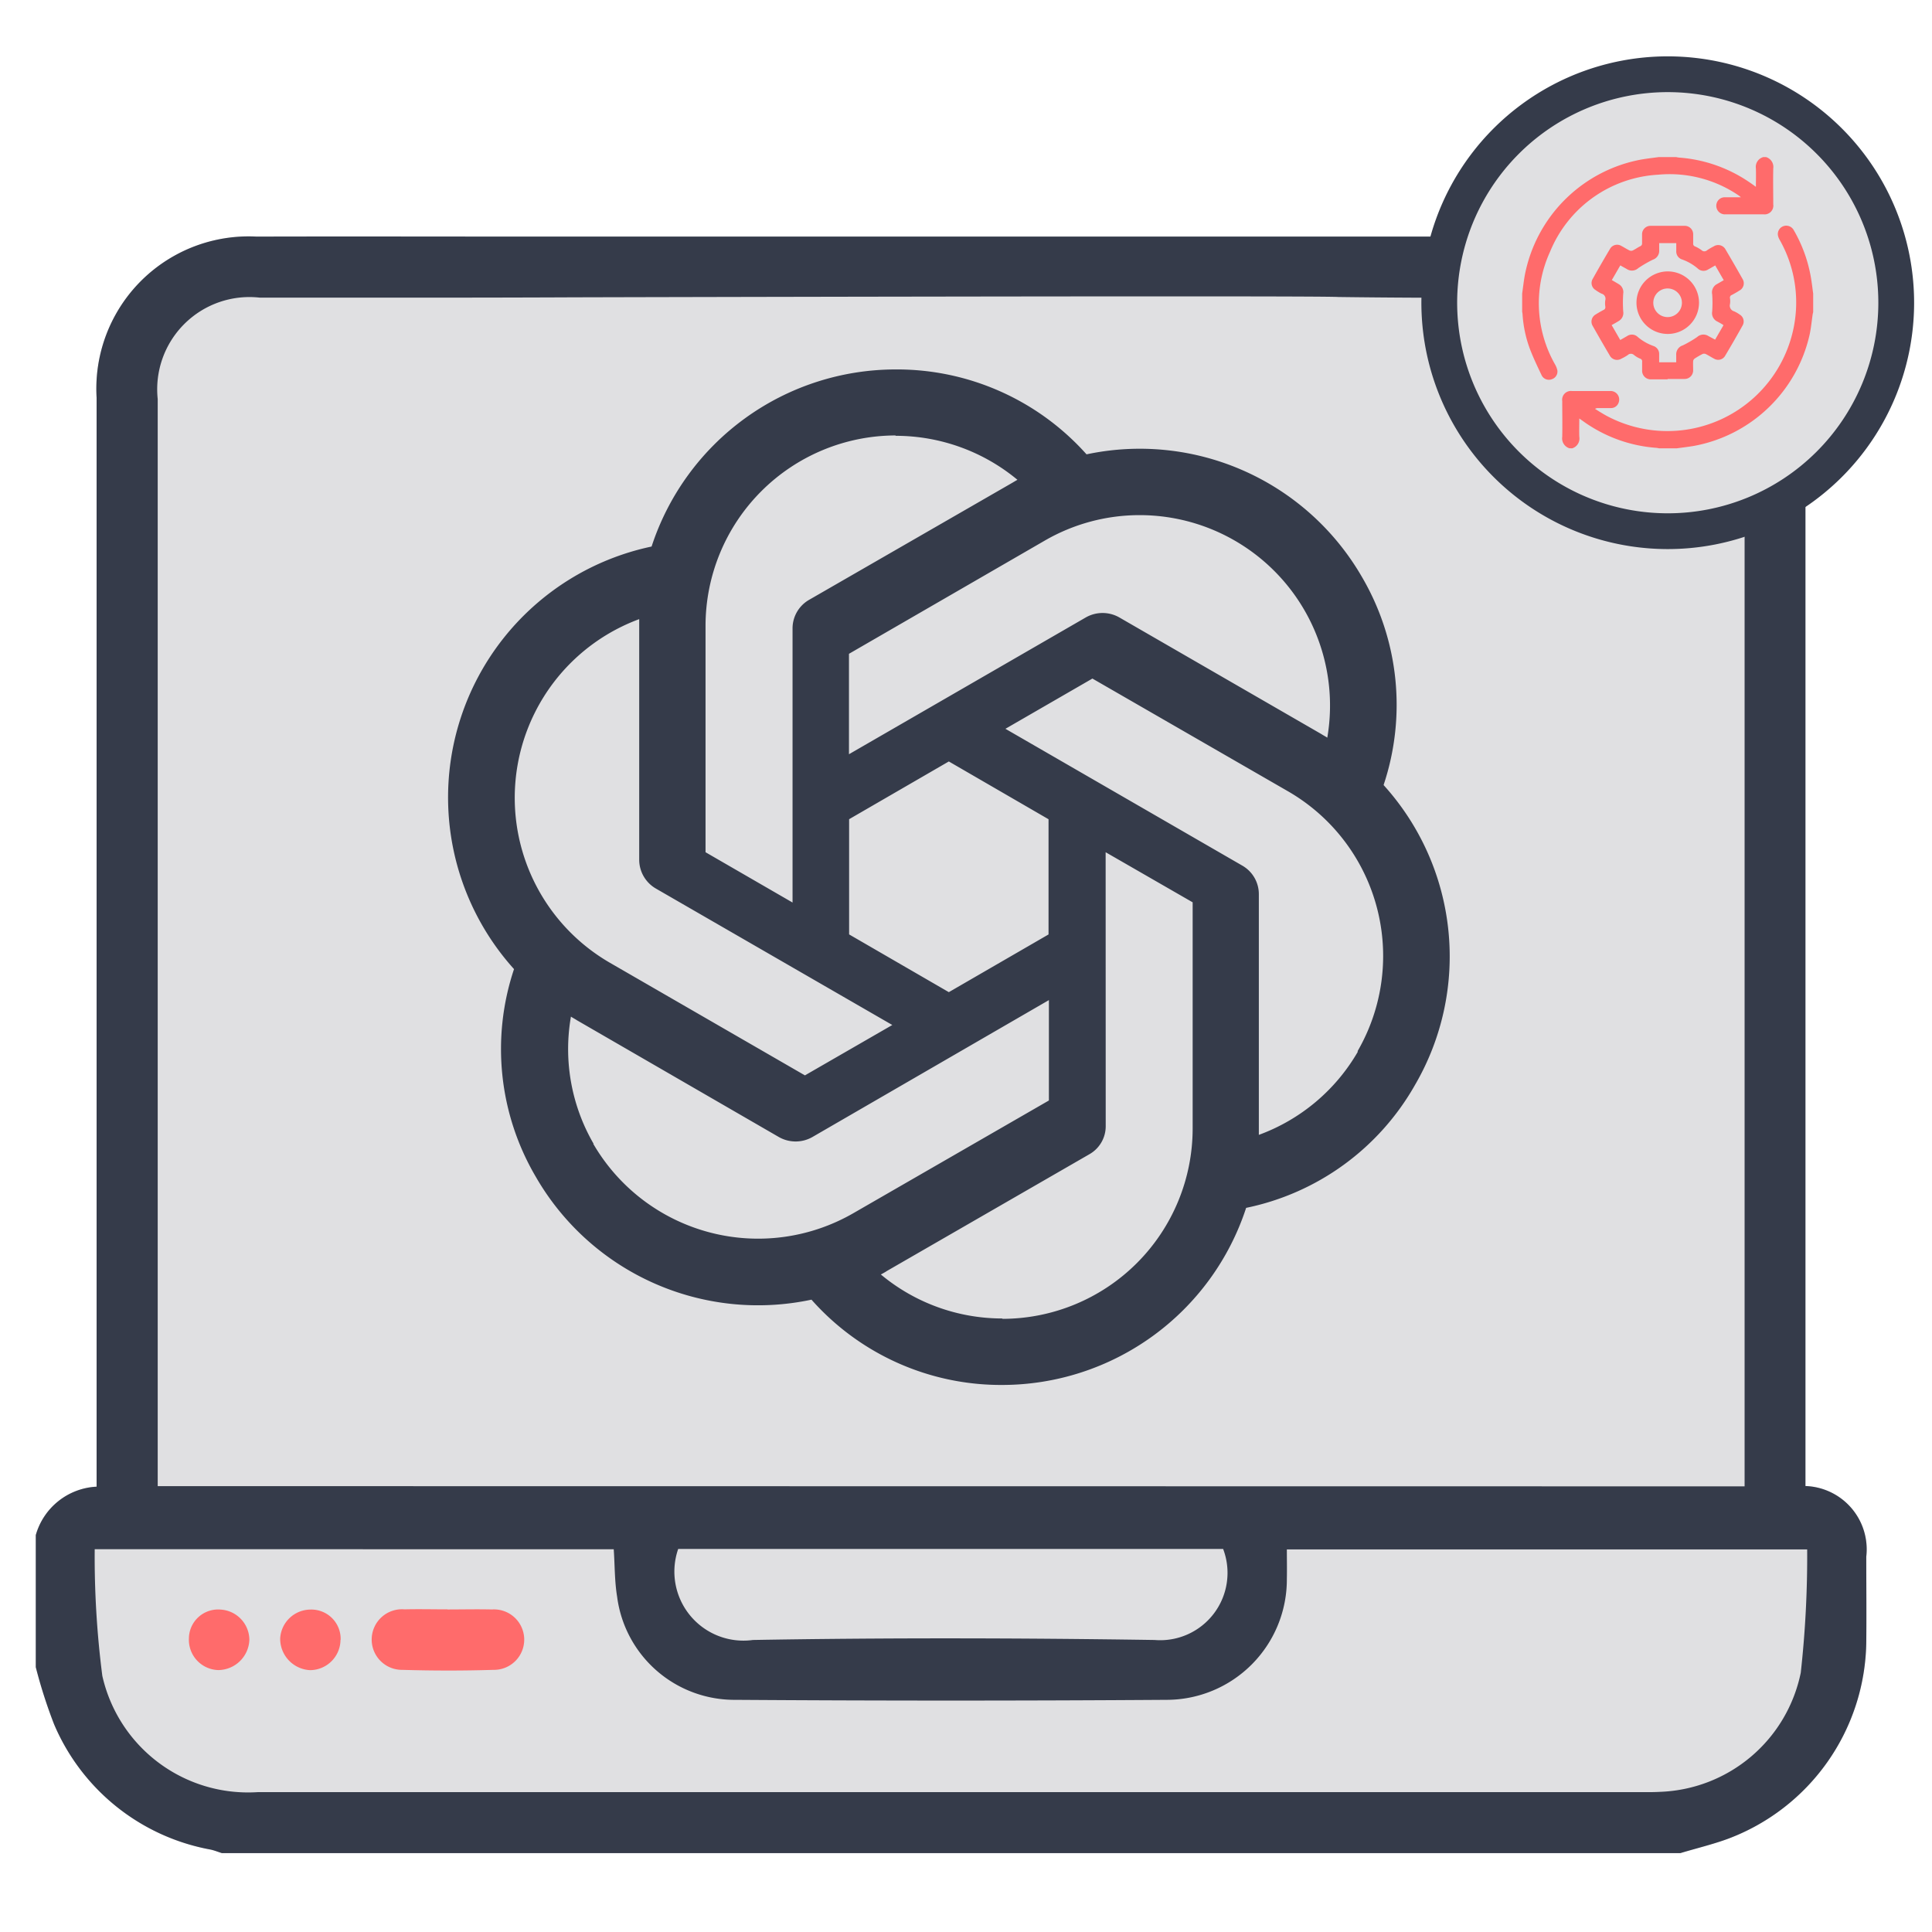
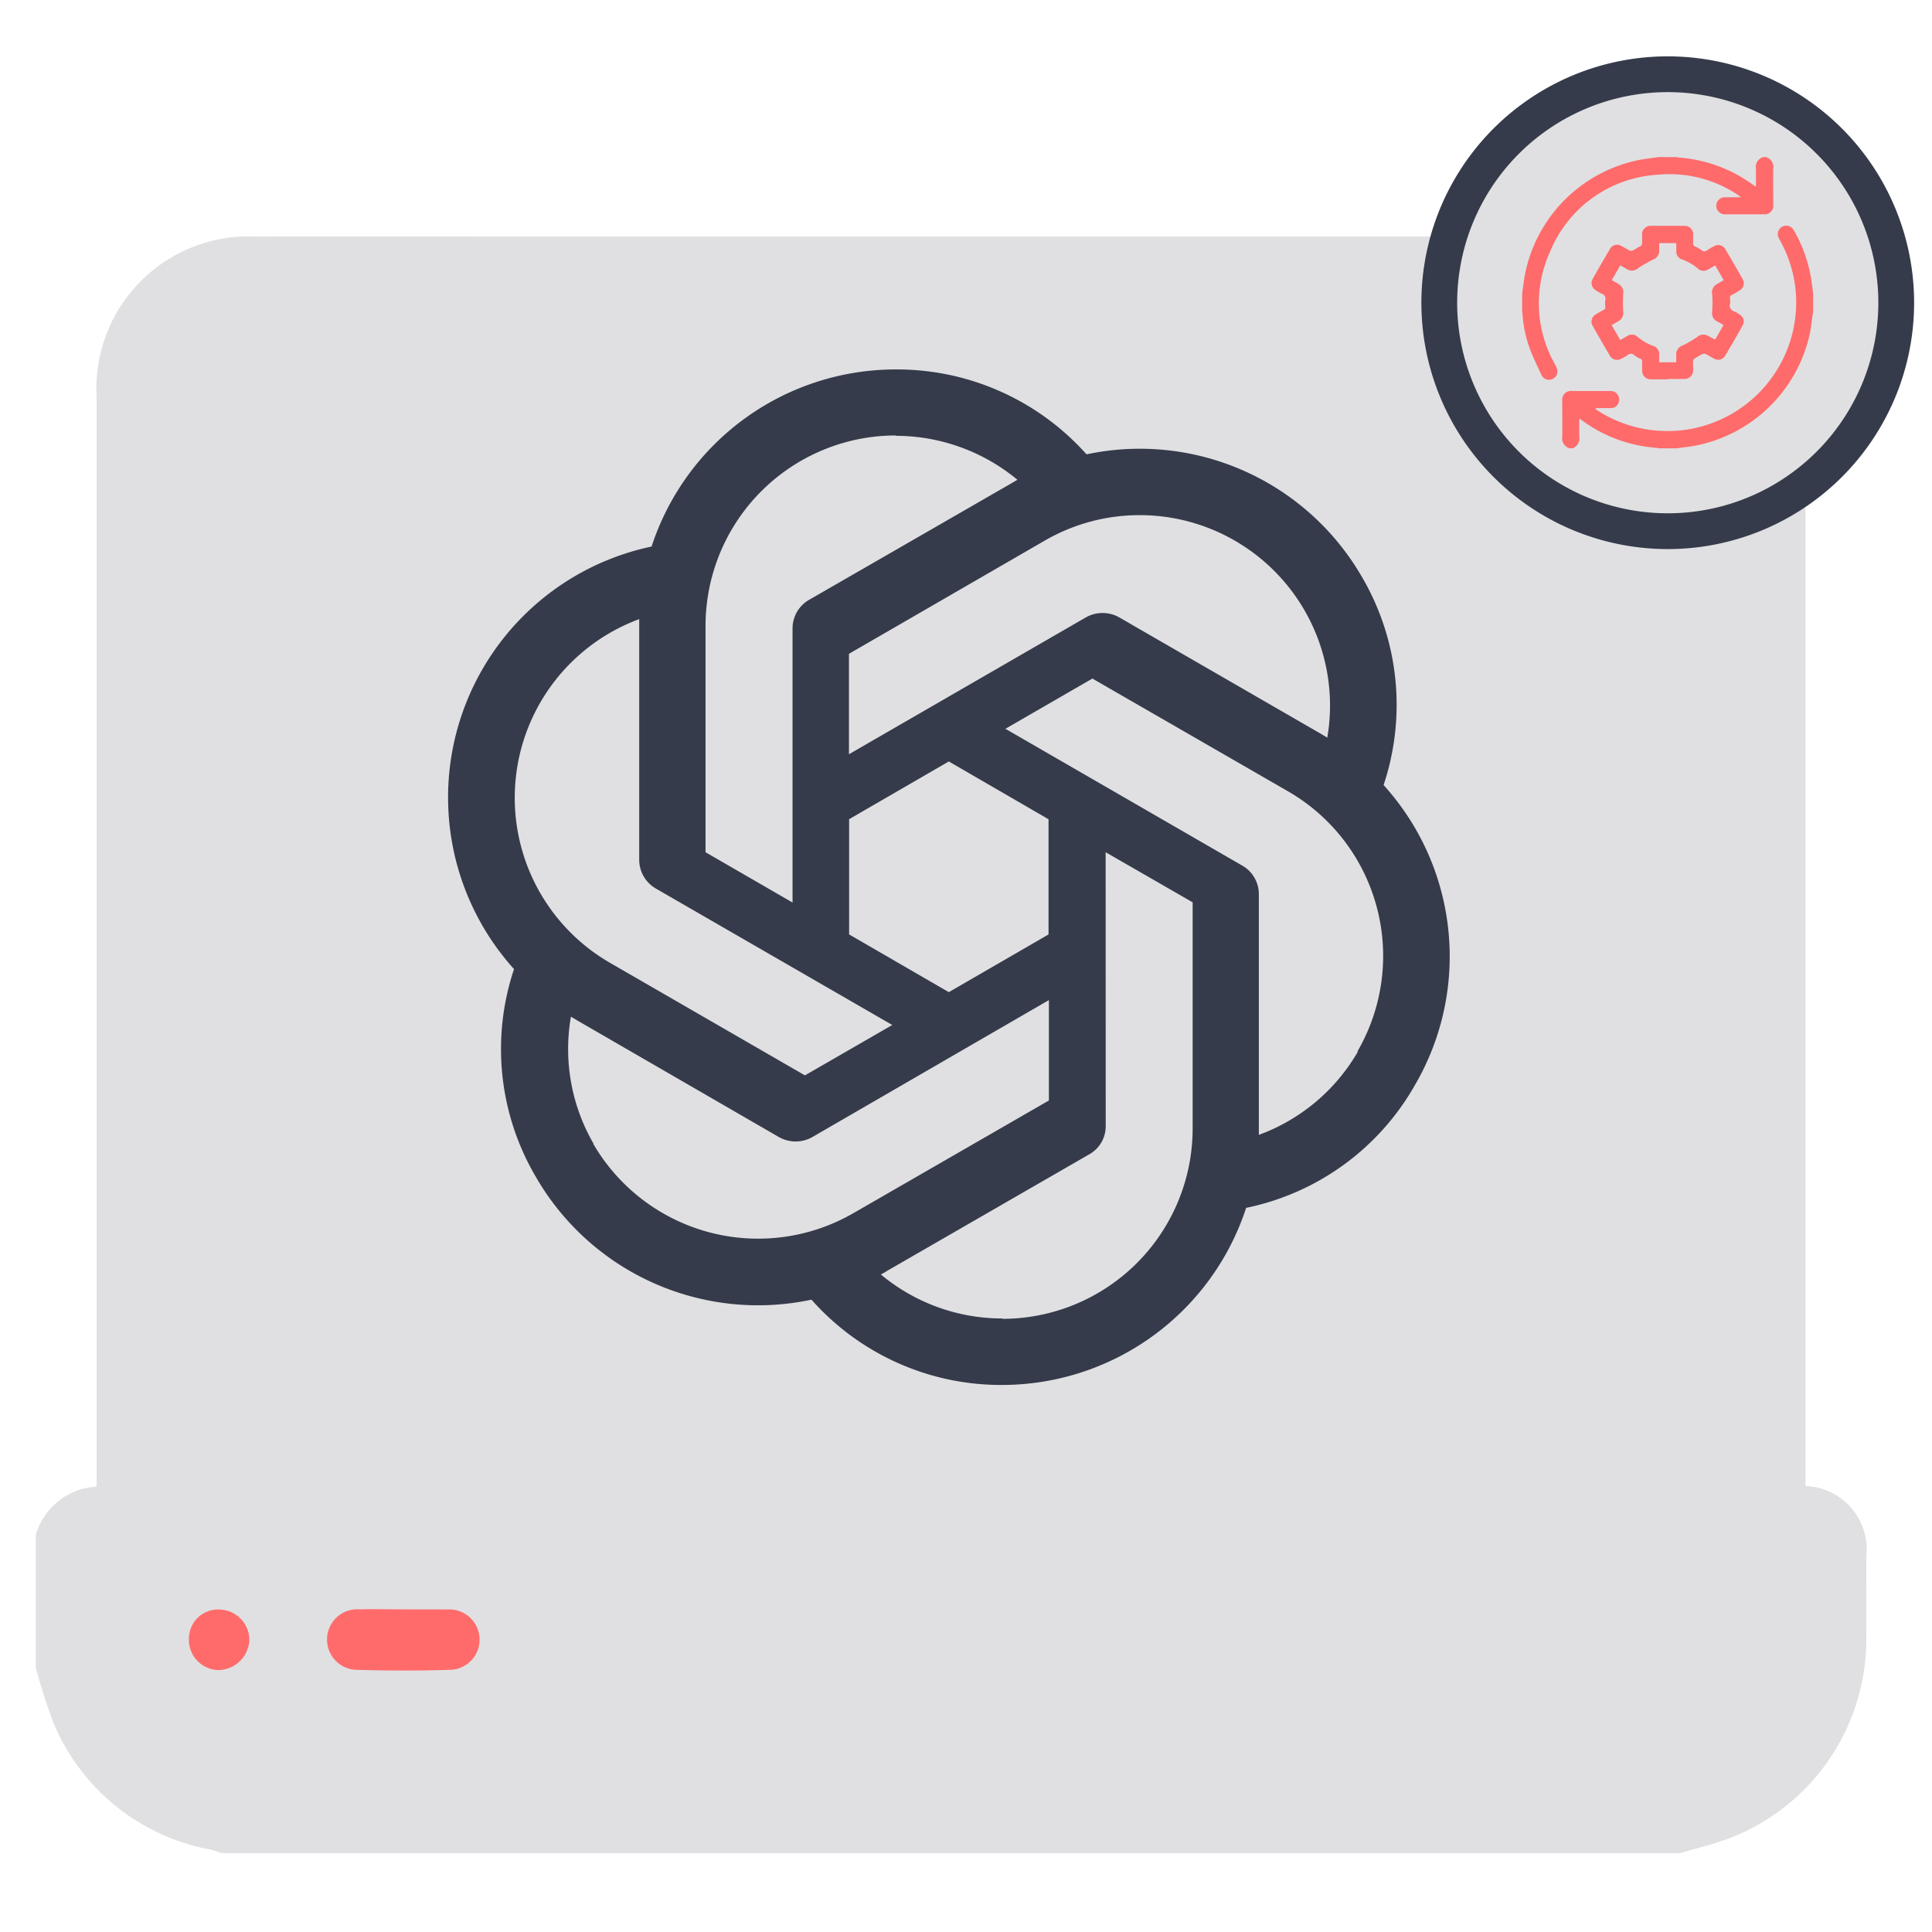
<svg xmlns="http://www.w3.org/2000/svg" width="54" height="54" viewBox="0 0 54 54">
  <defs>
    <clipPath id="a">
      <rect width="54" height="54" transform="translate(3497 13644)" fill="none" />
    </clipPath>
  </defs>
  <g transform="translate(-3497 -13644)" clip-path="url(#a)">
    <path d="M45.97,52.142H5.2c-.107-.034-.213-.078-.322-.1a5.907,5.907,0,0,1-4.366-3.5A14,14,0,0,1,0,46.945V43.253A1.863,1.863,0,0,1,1.7,41.9V11.46a4.257,4.257,0,0,1,4.472-4.5c2.648-.007,5.295,0,7.943,0h.451l21.942,0h8.378a5.784,5.784,0,0,1,1.093.071A4.252,4.252,0,0,1,49.463,11.4q0,14.934,0,29.867v.615a1.771,1.771,0,0,1,1.7,1.974c0,.8.008,1.6,0,2.4A5.955,5.955,0,0,1,47.3,51.741c-.432.159-.884.266-1.329.4" transform="translate(3498 13643.653)" fill="#e0e0e2" />
-     <path d="M45.97,52.142H5.2c-.107-.034-.213-.078-.322-.1a5.907,5.907,0,0,1-4.366-3.5A14,14,0,0,1,0,46.945V43.253A1.863,1.863,0,0,1,1.7,41.9V11.46a4.257,4.257,0,0,1,4.472-4.5c2.648-.007,5.295,0,7.943,0h.451l21.942,0h8.378a5.784,5.784,0,0,1,1.093.071A4.252,4.252,0,0,1,49.463,11.4q0,14.934,0,29.867v.615a1.771,1.771,0,0,1,1.7,1.974c0,.8.008,1.6,0,2.4A5.955,5.955,0,0,1,47.3,51.741c-.432.159-.884.266-1.329.4m1.791-10.25V11.549A2.588,2.588,0,0,0,44.9,8.665c-2.831,0-5.663.022-8.494-.017-.523-.043-20.992.008-21.35.009-2.932.014-5.862.008-8.794.009A2.579,2.579,0,0,0,3.408,11.5q0,14.913,0,29.825v.56ZM1.647,43.648a26.074,26.074,0,0,0,.213,3.539A4.176,4.176,0,0,0,6.2,50.438H44.962c.15,0,.3,0,.449-.009a4.168,4.168,0,0,0,3.921-3.33,29.507,29.507,0,0,0,.179-3.445H34.968c0,.294.006.557,0,.82A3.364,3.364,0,0,1,31.6,47.858q-6.019.041-12.039,0a3.307,3.307,0,0,1-3.312-2.88c-.072-.435-.064-.883-.095-1.329Zm16.309-.008a1.93,1.93,0,0,0,2.088,2.545c3.741-.065,7.484-.056,11.227,0a1.882,1.882,0,0,0,1.916-2.544Z" transform="translate(3498 13643.653)" fill="#353b4a" />
-     <path d="M72.472,332.946c.416,0,.832-.01,1.248,0a.845.845,0,1,1,.041,1.688c-.848.026-1.7.025-2.545,0a.847.847,0,1,1,.059-1.691c.4-.01.8,0,1.2,0" transform="translate(3437.031 13356.039)" fill="#ff6b6b" />
+     <path d="M72.472,332.946a.845.845,0,1,1,.041,1.688c-.848.026-1.7.025-2.545,0a.847.847,0,1,1,.059-1.691c.4-.01.8,0,1.2,0" transform="translate(3437.031 13356.039)" fill="#ff6b6b" />
    <path d="M32.885,334.689a.846.846,0,0,1-.819-.883.816.816,0,0,1,.88-.808.854.854,0,0,1,.81.845.878.878,0,0,1-.87.846" transform="translate(3470.214 13355.99)" fill="#ff6b6b" />
-     <path d="M52.81,333.845a.854.854,0,0,1-.854.848.879.879,0,0,1-.832-.885.854.854,0,0,1,.845-.808.819.819,0,0,1,.845.846" transform="translate(3453.707 13355.988)" fill="#ff6b6b" />
    <path d="M44.674,192.376a6.386,6.386,0,1,1,6.412-6.352,6.386,6.386,0,0,1-6.412,6.352m.013-1.422" transform="translate(3498.914 13466.471)" fill="#e0e0e2" stroke="#353b4a" stroke-width="1" />
    <path d="M12.516,0A7.179,7.179,0,0,0,5.692,4.95,7.167,7.167,0,0,0,1.847,16.761a7.043,7.043,0,0,0,.606,5.8A7.167,7.167,0,0,0,10.161,26a7.077,7.077,0,0,0,5.325,2.384,7.18,7.18,0,0,0,6.824-4.95A7.056,7.056,0,0,0,27.029,20a7.133,7.133,0,0,0-.875-8.381v-.01a7.07,7.07,0,0,0-.605-5.805,7.169,7.169,0,0,0-7.7-3.431A7.1,7.1,0,0,0,12.516,0m0,1.845-.01.01a5.328,5.328,0,0,1,3.412,1.23c-.038.019-.115.067-.173.1L10.094,6.44a.92.92,0,0,0-.462.807V14.9L7.2,13.494V7.17a5.323,5.323,0,0,1,5.315-5.325Zm6.808,2.227a5.322,5.322,0,0,1,5.254,6.221c-.038-.029-.115-.067-.163-.1L18.763,6.93a.947.947,0,0,0-.932,0l-6.622,3.825V7.948l5.469-3.162a5.292,5.292,0,0,1,2.646-.714ZM5.346,6.978V13.7a.932.932,0,0,0,.462.807l6.612,3.816L9.978,19.731,4.519,16.579a5.325,5.325,0,0,1,.827-9.6ZM18.013,8.64l5.469,3.152a5.313,5.313,0,0,1,1.941,7.266l.01.01a5.3,5.3,0,0,1-2.768,2.326V14.676a.919.919,0,0,0-.461-.807l-6.622-3.825ZM14,10.957l2.787,1.615v3.22L14,17.405l-2.787-1.614v-3.22Zm4.383,2.537,2.432,1.4v6.315A5.322,5.322,0,0,1,15.5,26.536v-.01a5.3,5.3,0,0,1-3.4-1.23c.038-.019.125-.067.173-.1l5.651-3.258a.9.9,0,0,0,.461-.807Zm-1.586,4.133v2.806l-5.469,3.152a5.33,5.33,0,0,1-7.266-1.941h.01a5.276,5.276,0,0,1-.634-3.556c.038.029.115.067.163.1l5.651,3.268a.947.947,0,0,0,.932,0Z" transform="translate(3509.52 13654.326)" fill="#353b4a" />
    <g transform="translate(46.306 0.152)">
      <path d="M6.818,0a.289.289,0,0,1,.2.32c-.007.333,0,.667,0,1a.245.245,0,0,1-.278.279c-.35,0-.7,0-1.049,0a.24.24,0,0,1-.251-.32.235.235,0,0,1,.235-.156c.139,0,.279,0,.439,0-.031-.026-.045-.04-.061-.05A3.429,3.429,0,0,0,3.8.492,3.473,3.473,0,0,0,.781,2.642,3.458,3.458,0,0,0,.914,5.786a.6.6,0,0,1,.07.174.226.226,0,0,1-.154.248A.226.226,0,0,1,.545,6.1C.426,5.849.306,5.6.21,5.345a3.387,3.387,0,0,1-.2-.961A.418.418,0,0,0,0,4.323V3.814c.026-.18.045-.362.079-.54A4.068,4.068,0,0,1,3.36.063c.151-.025.3-.042.455-.063h.493a.626.626,0,0,0,.07.013A3.99,3.99,0,0,1,6.333.69c.065.043.128.089.2.141,0-.182.006-.348,0-.514A.283.283,0,0,1,6.739,0Z" transform="translate(3493.239 13648.239)" fill="#ff6b6b" />
      <path d="M53.07,96.622a.289.289,0,0,1-.2-.32c.007-.334,0-.667,0-1a.245.245,0,0,1,.278-.279c.35,0,.7,0,1.049,0a.239.239,0,0,1,.25.321.224.224,0,0,1-.219.155c-.119,0-.238,0-.358,0a.145.145,0,0,0-.083.022c.1.063.208.131.315.19a3.6,3.6,0,0,0,5.236-2.458,3.548,3.548,0,0,0-.387-2.45.431.431,0,0,1-.051-.124.234.234,0,0,1,.153-.265.239.239,0,0,1,.291.117,3.978,3.978,0,0,1,.476,1.314c.026.151.043.3.064.455v.509c0,.02-.01.041-.013.061-.028.188-.045.379-.084.565a4.07,4.07,0,0,1-3.263,3.126c-.151.024-.3.042-.454.063h-.493a.622.622,0,0,0-.069-.013,4,4,0,0,1-2.077-.762l-.084-.059c0,.181-.006.345,0,.509a.287.287,0,0,1-.2.325Z" transform="translate(3441.489 13559.755)" fill="#ff6b6b" />
      <path d="M93.617,95c-.154,0-.307,0-.461,0a.24.24,0,0,1-.254-.254c0-.079,0-.159,0-.238a.076.076,0,0,0-.051-.085.7.7,0,0,1-.172-.1.127.127,0,0,0-.181,0,1.457,1.457,0,0,1-.178.1.231.231,0,0,1-.323-.09q-.242-.41-.476-.825a.23.23,0,0,1,.087-.324c.069-.044.141-.084.213-.123a.081.081,0,0,0,.052-.093.6.6,0,0,1,0-.182.146.146,0,0,0-.105-.181,1.084,1.084,0,0,1-.165-.1.227.227,0,0,1-.083-.312q.236-.422.484-.839a.228.228,0,0,1,.318-.083c.077.04.15.089.229.127a.115.115,0,0,0,.089,0c.073-.036.14-.085.214-.121A.078.078,0,0,0,92.9,91.2c0-.085,0-.169,0-.254a.236.236,0,0,1,.238-.237q.477,0,.953,0a.235.235,0,0,1,.238.237c0,.085,0,.17,0,.254a.076.076,0,0,0,.051.084.915.915,0,0,1,.185.107.111.111,0,0,0,.153,0,1.848,1.848,0,0,1,.185-.108.232.232,0,0,1,.33.086q.242.41.476.825a.23.23,0,0,1-.087.324c-.069.044-.14.085-.213.123a.079.079,0,0,0-.052.092.509.509,0,0,1,0,.166.164.164,0,0,0,.118.2.914.914,0,0,1,.157.092.223.223,0,0,1,.08.3q-.239.43-.491.852a.223.223,0,0,1-.306.08c-.08-.041-.155-.091-.236-.131a.115.115,0,0,0-.089,0,2.085,2.085,0,0,0-.219.127.105.105,0,0,0-.043.071c-.005.084,0,.169,0,.254a.238.238,0,0,1-.246.245c-.156,0-.312,0-.469,0M92.291,93.9l.192-.11a.236.236,0,0,1,.294.023,1.4,1.4,0,0,0,.437.253.235.235,0,0,1,.164.237c0,.073,0,.146,0,.22h.477c0-.069,0-.132,0-.2a.263.263,0,0,1,.185-.273,3.126,3.126,0,0,0,.4-.233.257.257,0,0,1,.315-.027l.187.1.232-.4c-.007-.009-.009-.014-.013-.017-.059-.035-.119-.069-.178-.1a.258.258,0,0,1-.123-.269,3.467,3.467,0,0,0,0-.481A.261.261,0,0,1,95,92.334l.183-.106-.238-.412c-.071.041-.134.078-.2.114a.234.234,0,0,1-.287-.027,1.381,1.381,0,0,0-.437-.253.234.234,0,0,1-.165-.237c0-.073,0-.147,0-.22h-.477c0,.071,0,.137,0,.2a.259.259,0,0,1-.177.262,3.389,3.389,0,0,0-.409.237.261.261,0,0,1-.322.023l-.179-.1-.237.41c.068.04.132.076.195.115a.259.259,0,0,1,.123.269,3.819,3.819,0,0,0,0,.489.259.259,0,0,1-.123.27c-.063.039-.127.075-.2.115l.237.411" transform="translate(3403.69 13559.451)" fill="#ff6b6b" />
-       <path d="M151.637,150.763a.874.874,0,1,1-.874.873.876.876,0,0,1,.874-.873m.01.477a.4.4,0,1,0,.386.41.4.4,0,0,0-.386-.41" transform="translate(3345.671 13500.671)" fill="#ff6b6b" />
    </g>
  </g>
</svg>